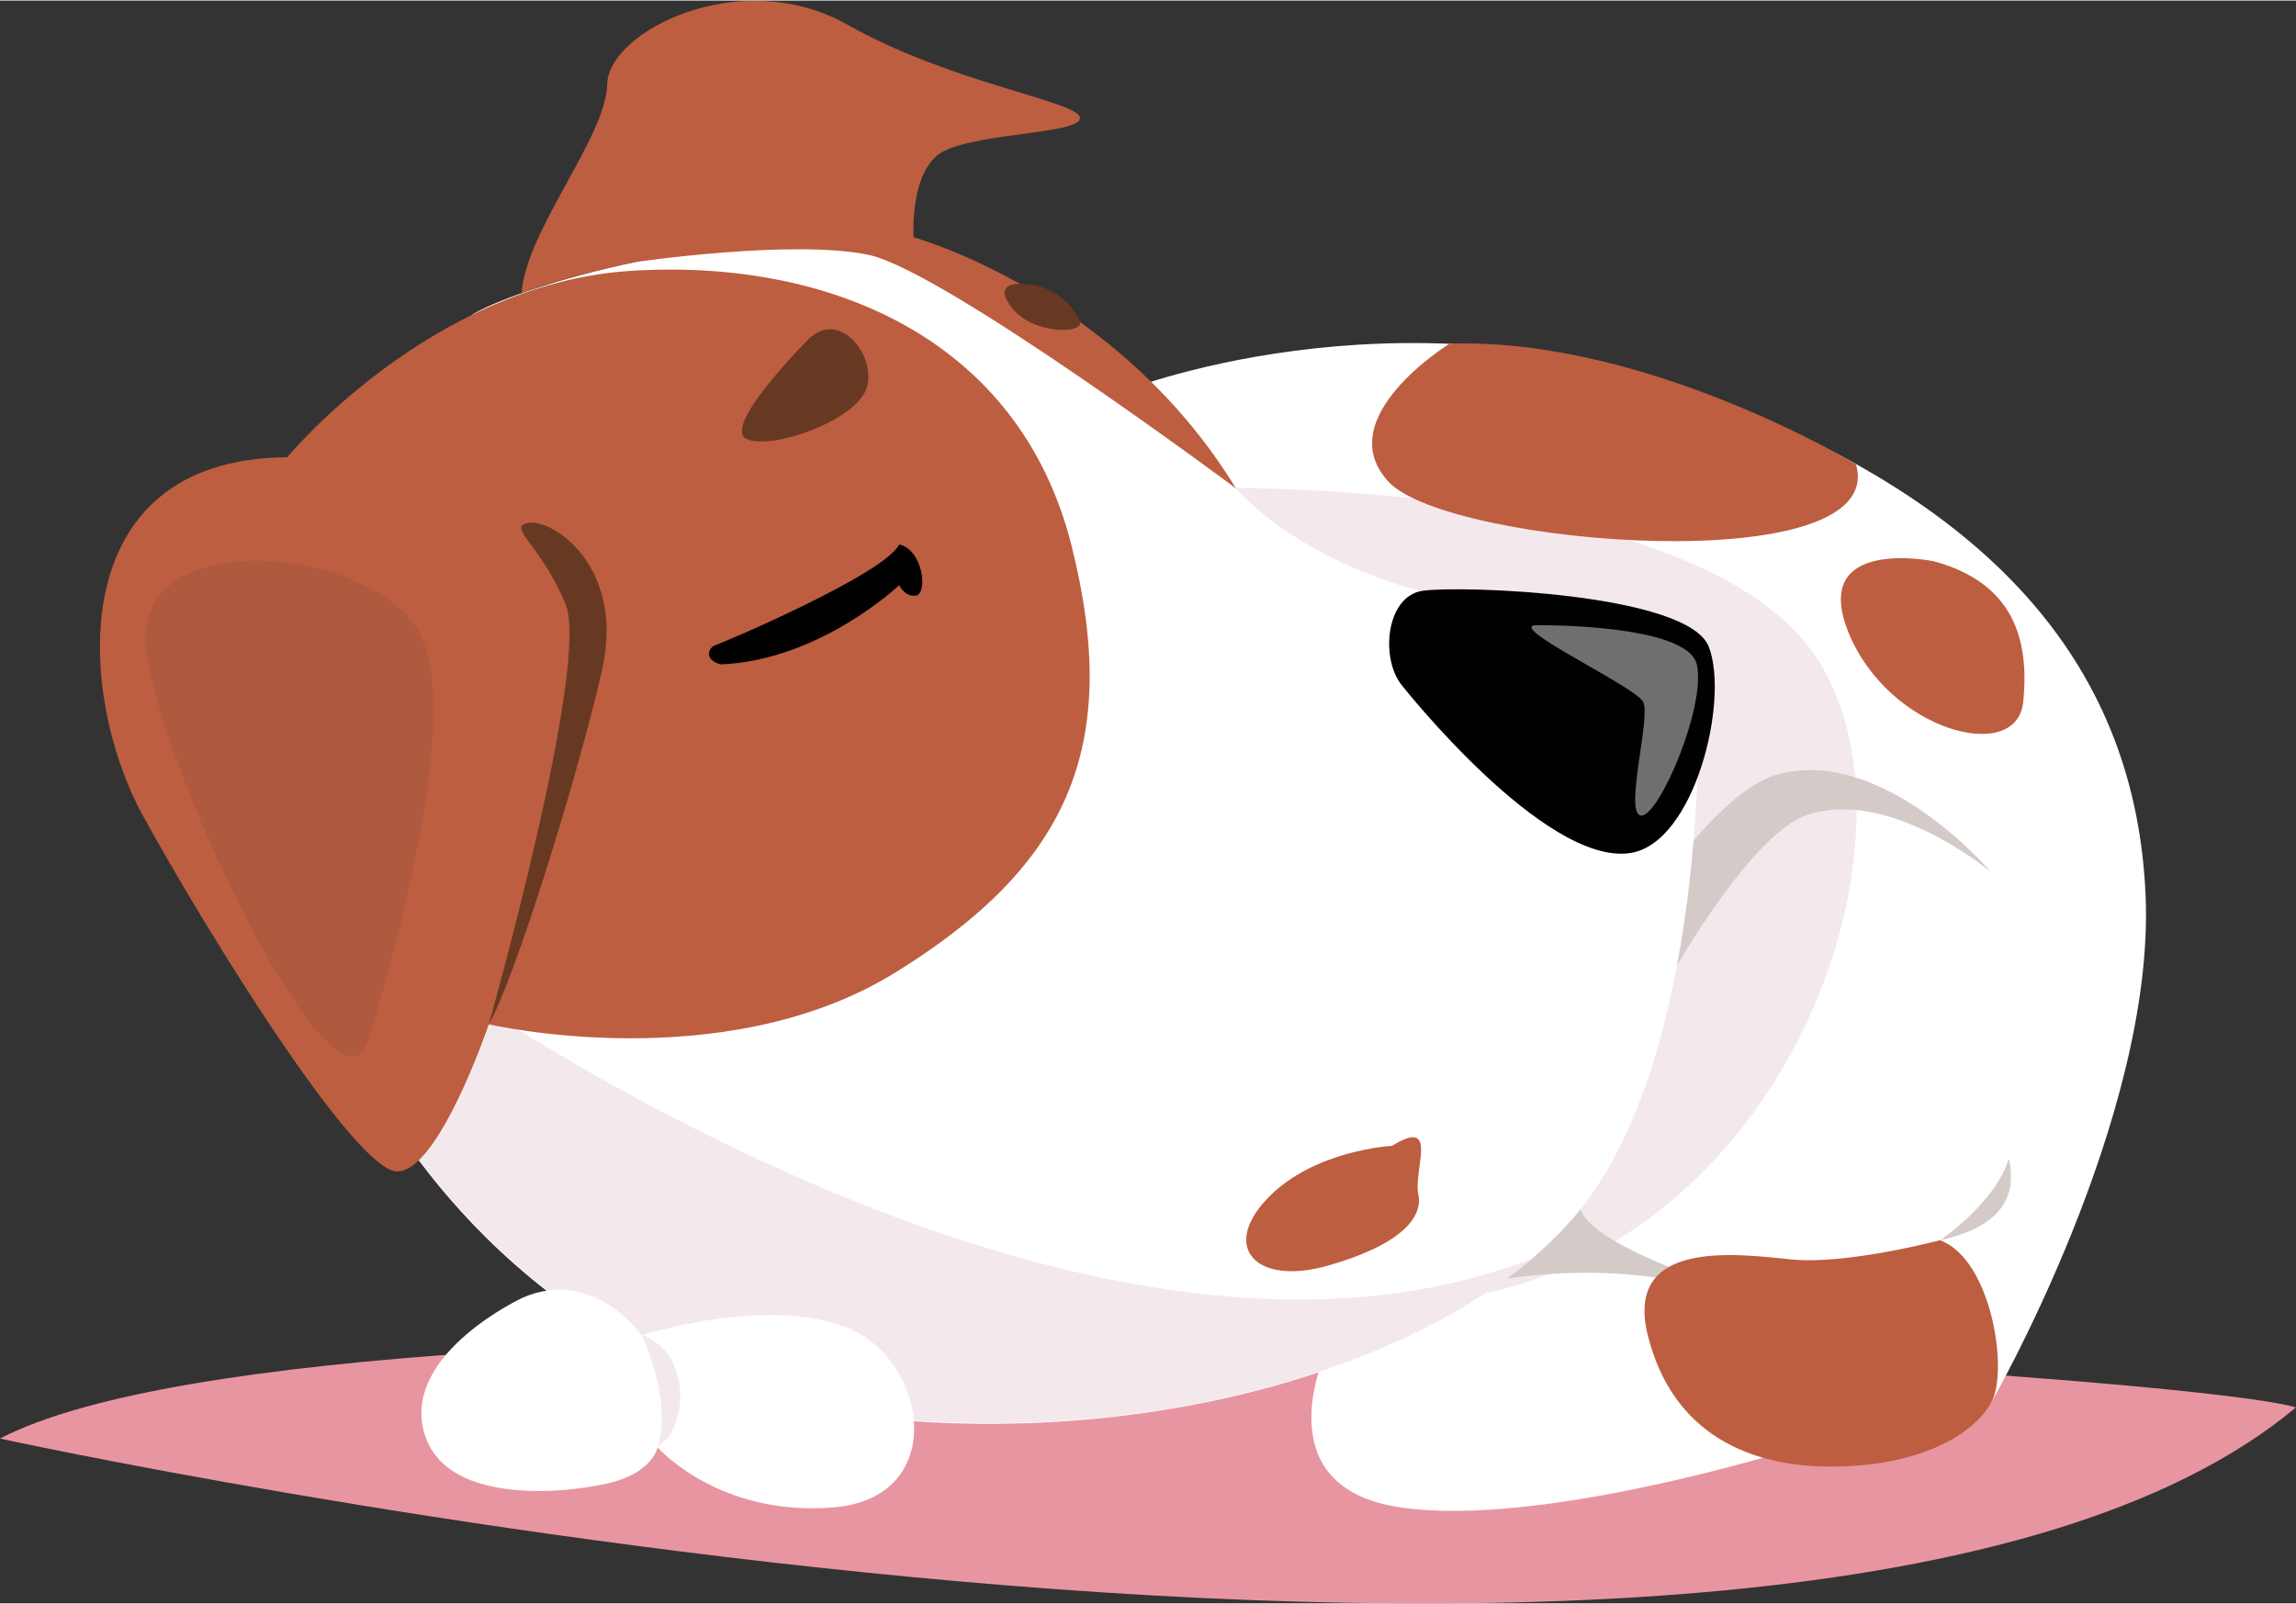
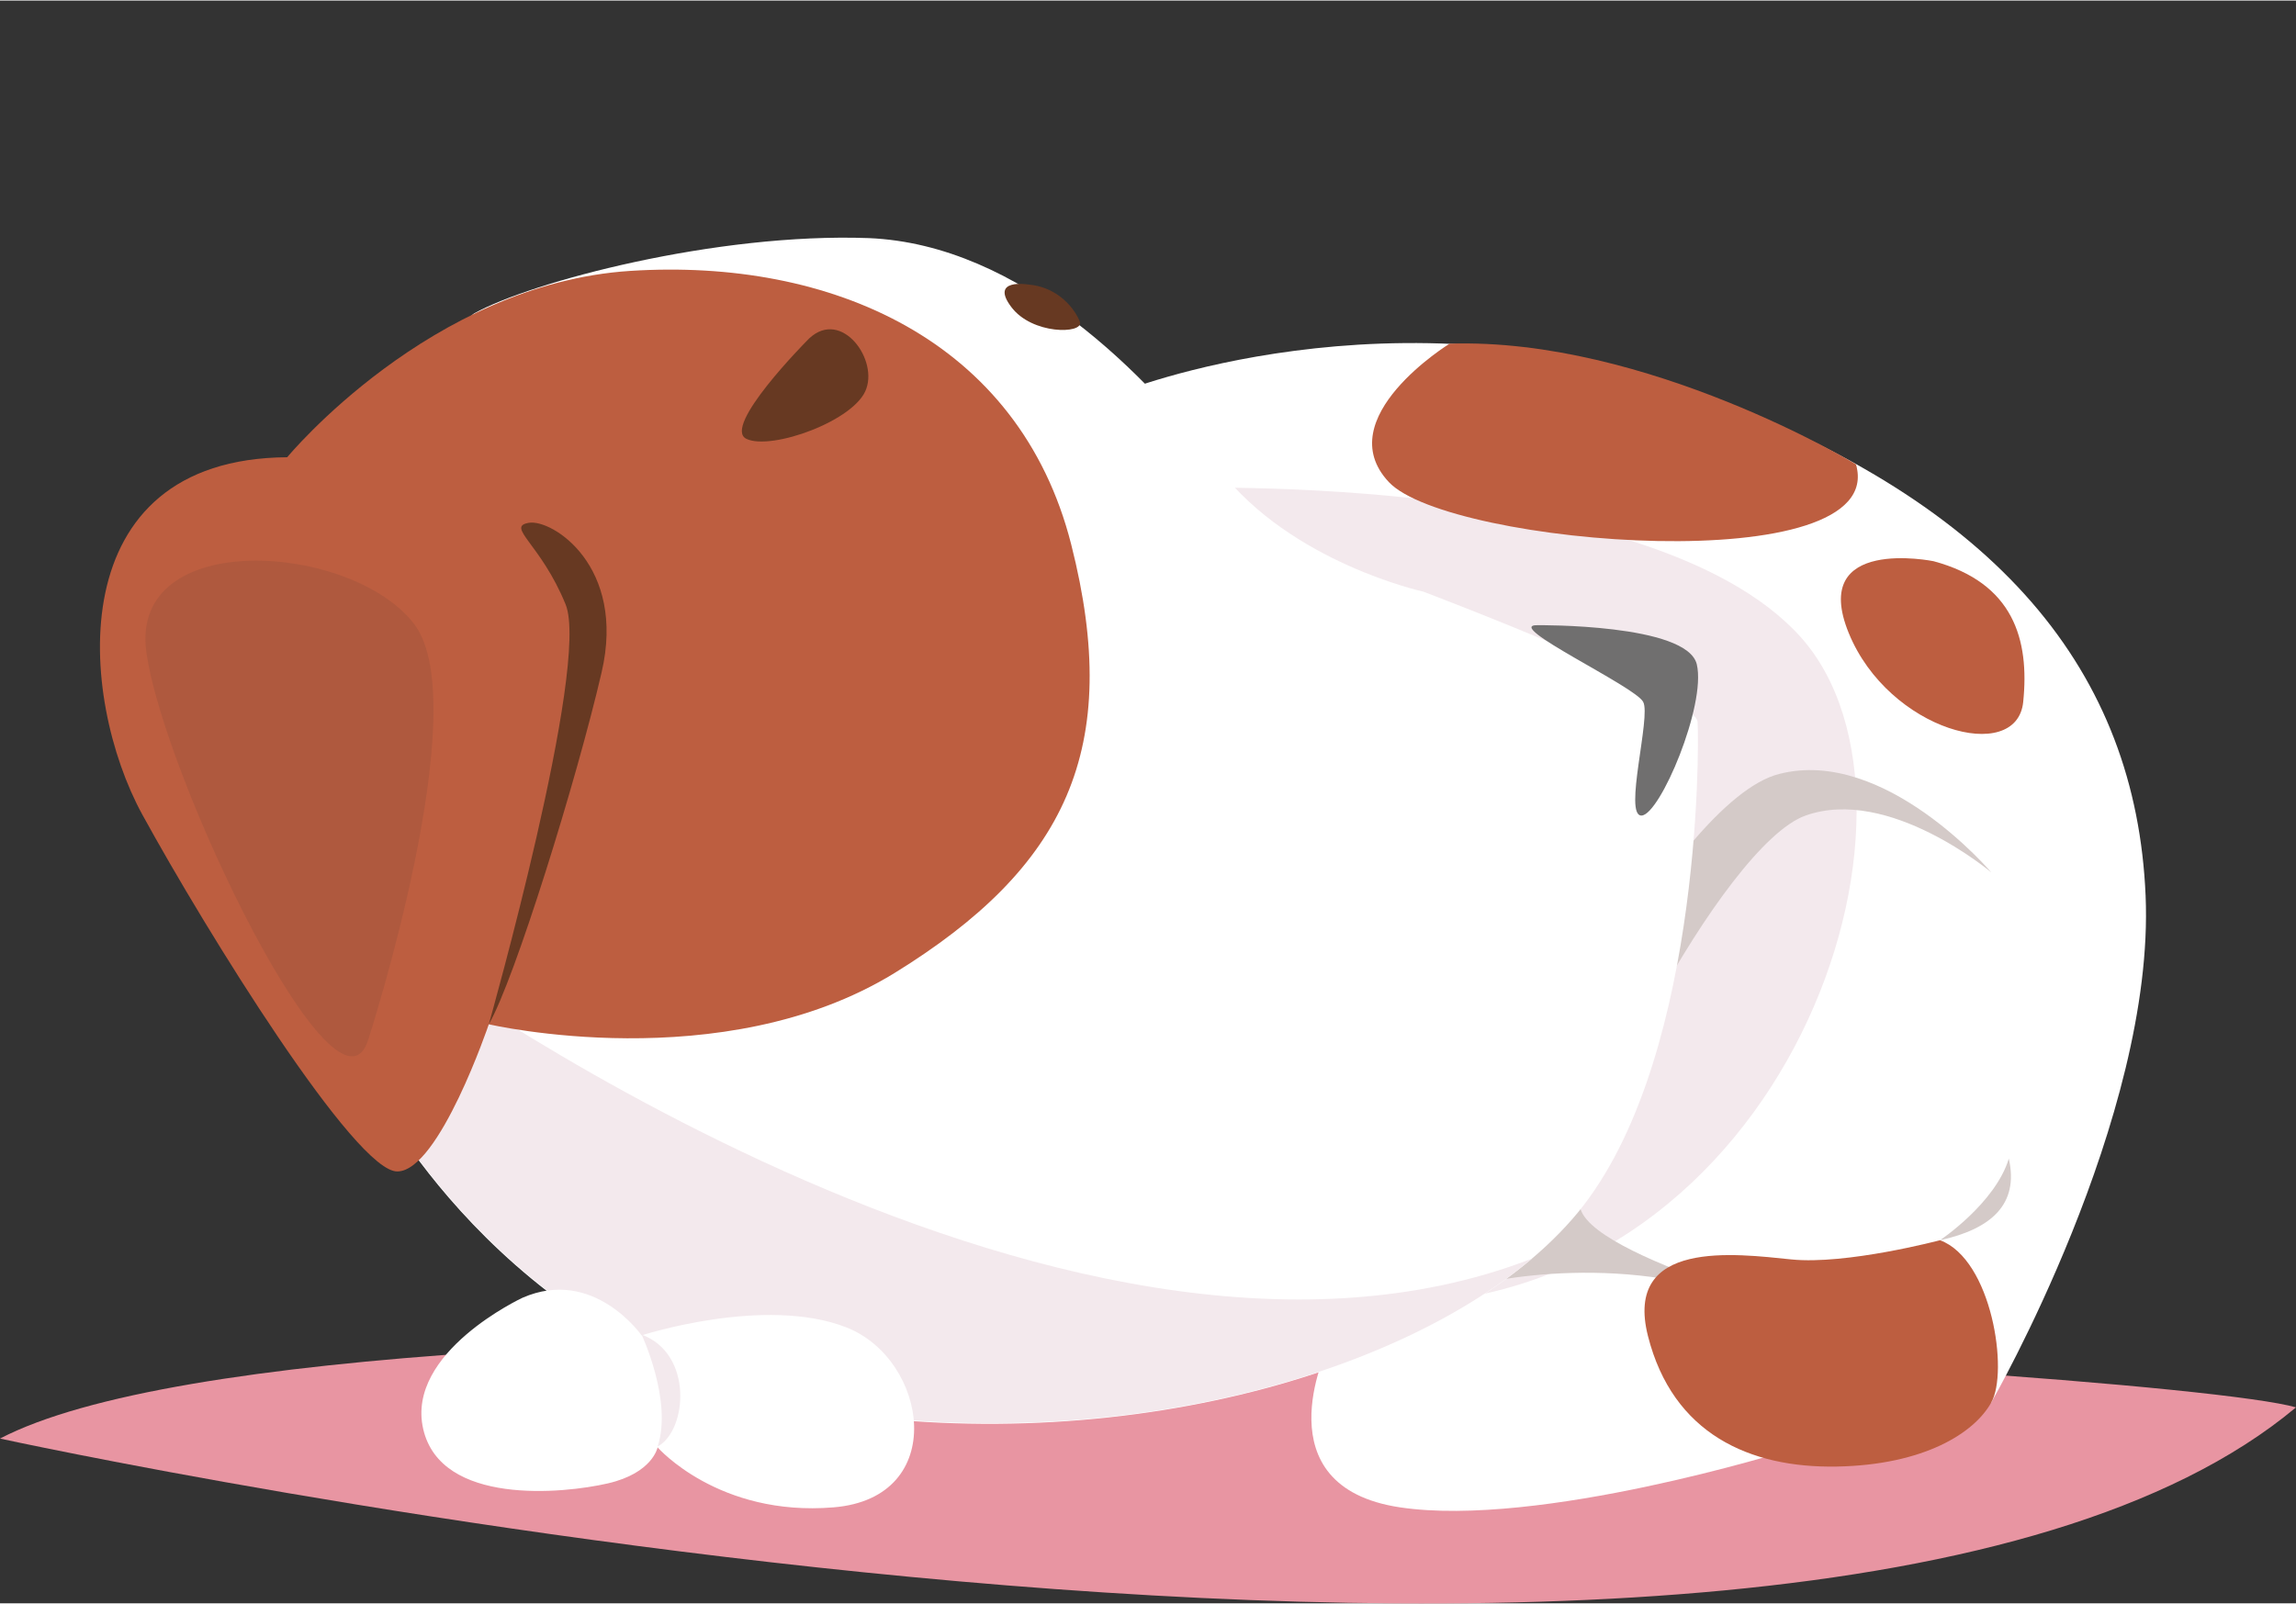
<svg xmlns="http://www.w3.org/2000/svg" version="1.1" id="Ebene_1" x="0px" y="0px" viewBox="0 0 287 200.4" style="enable-background:new 0 0 287 200.4;" xml:space="preserve" width="800" height="559">
  <rect x="0" y="0" width="287" height="200.4" fill="#333333" stroke="none" />
  <style type="text/css">
	.st0{fill:#E895A2;}
	.st1{fill:#FFFFFF;}
	.st2{fill:#F3E9ED;}
	.st3{fill:#D4CAC8;}
	.st4{fill:#010101;}
	.st5{fill:#706F6F;}
	.st6{fill:#BD5E40;}
	.st7{fill:#673922;}
	.st8{fill:#AF593E;}
</style>
  <g>
    <path class="st0" d="M0,179.8c0,0,223.9,48.9,287-3.9C269.6,170.9,43.1,157.3,0,179.8z" />
    <g>
      <path class="st1" d="M140,49c0,0,34.2-13.9,72.2,0c37.9,13.9,54.8,35.1,56,62.9c1.2,27.8-19.3,63.4-19.3,63.4l-25.5,6    c0,0-31,9.7-48.4,7.1c-17.4-2.6-9.1-19.8-9.1-19.8L140,49z" />
      <path class="st2" d="M144.1,61c0,0,61.9-2.7,81,18.6c19,21.3-1.7,83.1-51.4,83.4C123.9,163.2,144.1,61,144.1,61z" />
      <path class="st3" d="M181.8,161.2c0,0,15.3-4.8,32.6,0c17.3,4.8,18.3,4.8,18.3,4.8s-32.8-8.2-35.1-14.8    c-2.3-6.7,17.7-45.6,28.1-49.3s23.2,7.1,23.2,7.1s-13.3-15.7-26.5-12.3C209.3,100,187.7,141.7,181.8,161.2z" />
      <g>
        <path class="st1" d="M47.3,137.3c0,0,17.3,33.3,55.8,39.1c38.5,5.9,77.3-5.6,93.4-24c16.1-18.3,15.9-58.9,15.7-62.2     c-0.2-3.4-34.3-16.3-34.3-16.3s-16.5-3.6-25.5-15.3c-9-11.7-24.8-28.1-43.8-28.9c-19.1-0.7-42.3,5.5-49.3,9.4     C52.4,43,47.3,137.3,47.3,137.3z" />
        <path class="st2" d="M191.5,157.3C132.2,180.3,49,118.2,49,118.2l-0.5,0c-0.8,11.2-1.2,19-1.2,19s17.3,33.3,55.8,39.1     C138.1,181.7,173.2,172.7,191.5,157.3z" />
        <g>
-           <path class="st4" d="M175.3,85.7c0,0,17.7,22.4,28.4,20.9c8.1-1.1,12.5-19.1,9.9-25.8c-2.6-6.7-31-7.7-35.8-7      C173.2,74.5,172.5,82.4,175.3,85.7z" />
          <path class="st5" d="M192.2,78.1c0,0,18.7-0.2,19.9,4.9c1.2,5.1-4.6,18.8-6.9,18.9c-2.3,0.1,1.2-12.4,0.2-14.2      C204.5,85.8,187.7,78,192.2,78.1z" />
        </g>
        <path class="st6" d="M35.9,57.1c0,0,17.9-21.7,42.9-23.3s48.6,8.6,55.1,34.2c6.5,25.6-0.7,40.4-22.1,53.6     c-21.5,13.2-50.7,6.4-50.7,6.4s-6.2,18.3-11.4,18.4c-5.2,0.2-23.9-30-31.9-44.6S7.4,57.3,35.9,57.1z" />
-         <path class="st4" d="M112.4,73.1c0,0-9.9,9.4-22.3,9.9c-2-0.5-1.7-2-0.7-2.4c1-0.3,21.2-8.9,23-12.6c3,0.7,3.6,6.1,2.1,6.4     C113.1,74.6,112.4,73.1,112.4,73.1z" />
-         <path class="st6" d="M174,143.2c0,0-9.8,0.5-15.6,6.6c-5.8,6.1-1.4,10.9,7.5,8.4c8.9-2.5,12-5.9,11.4-8.9     C176.6,146.3,180,139.5,174,143.2z" />
        <path class="st7" d="M100.8,42.6c0,0-10.6,10.7-7.5,12.2c3.1,1.5,13.7-2.3,15-6.3C109.7,44.5,104.8,38.2,100.8,42.6z" />
        <path class="st7" d="M61.1,128c0,0,12.7-44.9,9.6-52.5c-3.1-7.6-7.5-9.7-4.6-10.2c2.9-0.5,12.2,5.4,9.1,18.7     C72.1,97.4,64.3,122.5,61.1,128z" />
-         <path class="st6" d="M154.5,61c0,0-36.5-27.2-45.9-29.2c-9.5-2-29.2,0.9-29.2,0.9s-9.7,2-14.2,3.9c0.5-7.8,10.5-19.4,10.7-26.1     C76,3.8,92.6-4.5,105.9,3c13.3,7.5,29.1,9.6,29.1,11.7s-14.5,1.8-17.9,4.7c-3.4,2.9-2.9,10.2-2.9,10.2S139.6,36.6,154.5,61z" />
        <path class="st7" d="M128.5,35.5c0,0-4.8-0.8-2.1,2.8c2.6,3.5,9,3.4,8.6,1.9C134.4,38.6,132.3,35.8,128.5,35.5z" />
        <path class="st8" d="M46.1,129.7c0,0,13.4-41.5,5.7-51.7c-7.7-10.2-35.7-12.2-33.5,3.5C20.5,97.2,42.4,142.7,46.1,129.7z" />
      </g>
      <path class="st1" d="M65.3,162.2c0,0-14.6,6.8-12.4,16.4c2.2,9.6,17.5,8.1,23.1,6.8c5.6-1.3,6.2-4.5,6.2-4.5s7.6,8.7,22,7.5    c14.5-1.2,11.8-18.5,1.6-22.5s-25.6,1-25.6,1S74.2,158.3,65.3,162.2z" />
      <path class="st2" d="M80.2,166.8c0,0,3.9,8.3,2,14C85.9,178.8,86.7,169.2,80.2,166.8z" />
      <path class="st6" d="M242.5,155c0,0-11.7,3.1-18.6,2.4c-6.9-0.7-21-2.6-17.9,9.6c3.1,12.2,12.7,16.5,23.6,16.3    c10.9-0.2,17.2-4.2,19.3-8C251.1,171.5,249,157.4,242.5,155z" />
      <path class="st3" d="M242.5,155c0,0,6.9-4.6,8.6-10.2C252.4,150.5,248.9,153.6,242.5,155z" />
      <path class="st6" d="M181.2,42.9c0,0-15.1,9.3-7.6,17.3c7.5,8,62.6,12.4,58.4-2.2C232.1,58,205.8,42.1,181.2,42.9z" />
      <path class="st6" d="M241.7,70.1c0,0-15.6-3.2-10.6,9c5,12.2,21,16.5,21.8,8.6C253.7,79.9,251.7,72.8,241.7,70.1z" />
    </g>
  </g>
</svg>